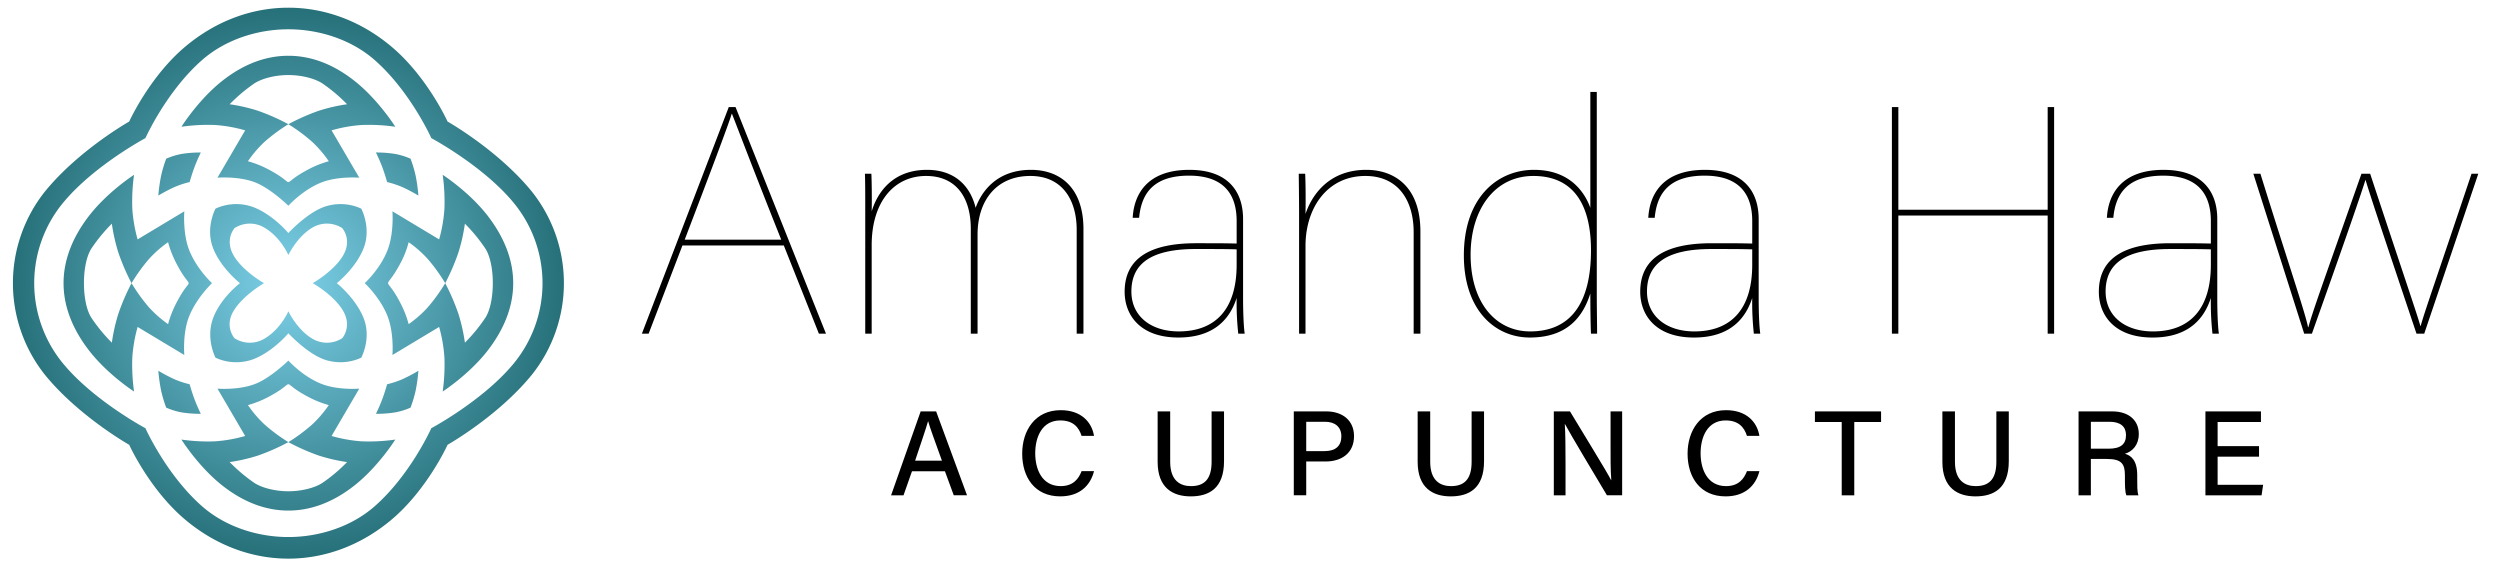
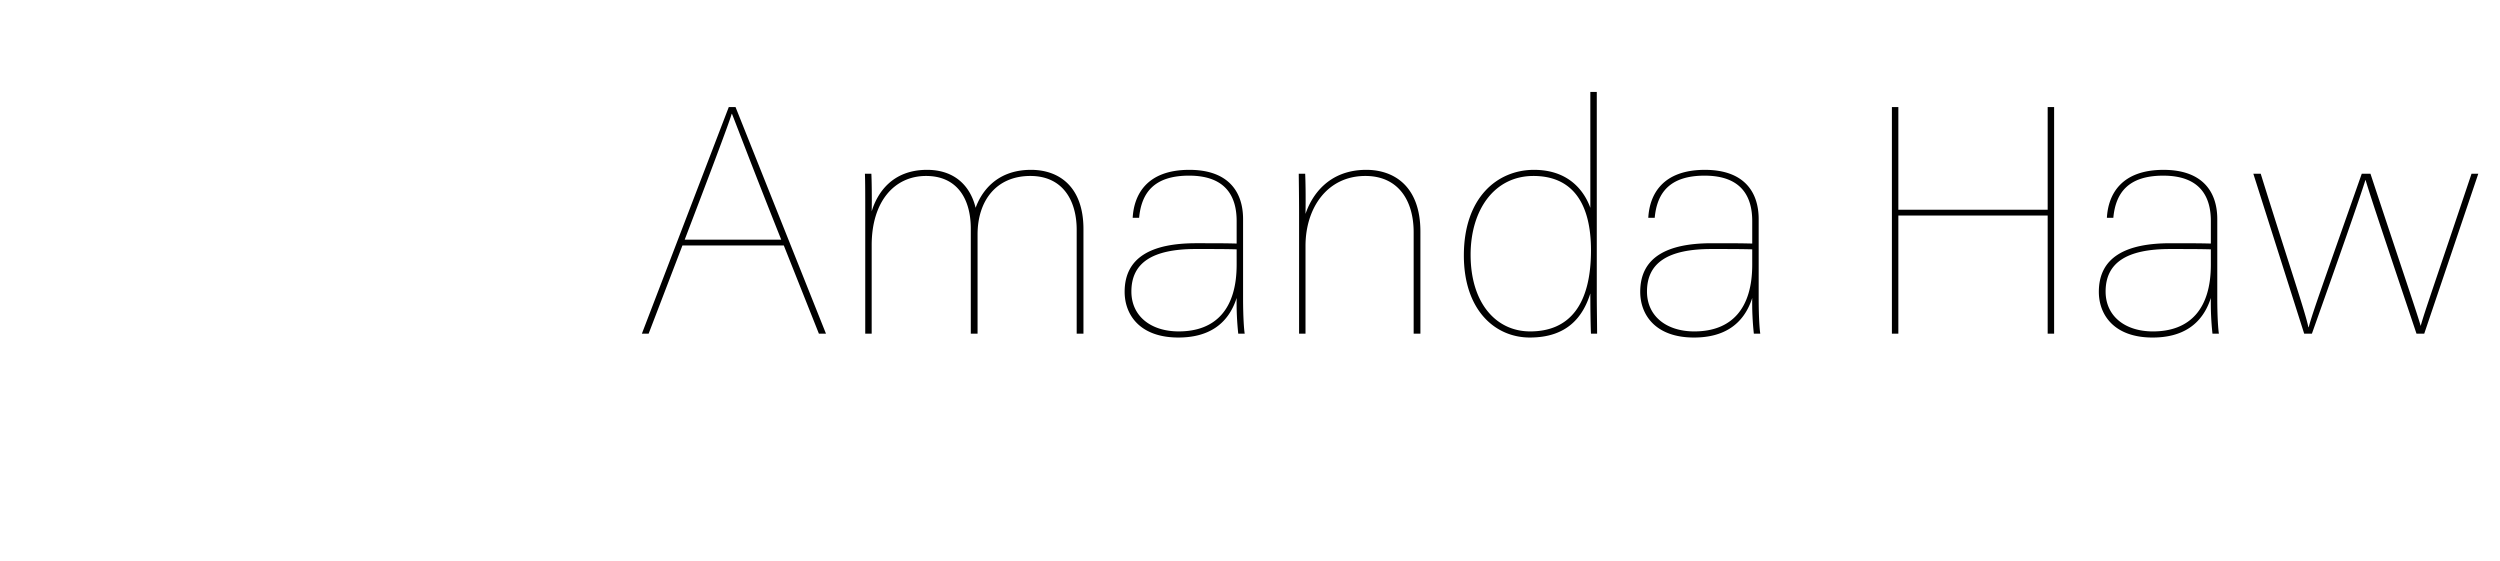
<svg xmlns="http://www.w3.org/2000/svg" width="1470" height="330" viewBox="0 0 1470 330">
  <defs>
    <style> .cls-1, .cls-2 { fill-rule: evenodd; } .cls-2 { fill: url(#radial-gradient); } </style>
    <radialGradient id="radial-gradient" cx="2740.575" cy="345.5" r="161.969" gradientUnits="userSpaceOnUse">
      <stop offset="0" stop-color="#7dd1e9" />
      <stop offset="1" stop-color="#267079" />
    </radialGradient>
  </defs>
  <g id="Web_Logo" data-name="Web Logo">
    <g id="Blue_radial_gradient_black_font_copy_3" data-name="Blue radial gradient + black font copy 3">
-       <path id="Acupuncture_" data-name="Acupuncture " class="cls-1" d="M3126.62,456.107l5.19,14.127h7.8L3121.44,420.9h-9.09l-17.39,49.338h7.31l4.97-14.127h19.38Zm-17.53-6.247c3.55-10.649,6.39-18.884,7.59-23.143h0.08c1.06,3.833,3.62,10.719,8.09,23.143h-15.76Zm97.88,6.176c-1.7,4.4-4.82,8.8-12.28,8.8-11,0-14.98-9.867-14.98-19.309,0-9.8,4.19-19.309,14.7-19.309,7.59,0,10.93,3.975,12.56,9.087h7.31c-1.34-8.235-7.66-15.121-19.59-15.121-15.19,0-22.64,12.139-22.64,25.556,0,13.985,7.45,25.131,22.36,25.131,11.36,0,17.74-6.318,19.87-14.837h-7.31Zm44.72-35.14V450.57c0,15.4,9.01,20.3,19.45,20.3,10.57,0,19.59-4.544,19.59-20.729V420.9h-7.31V450.57c0,10.932-4.97,14.268-12.14,14.268-6.11,0-12.21-3.052-12.21-14.268V420.9h-7.38Zm80.06,49.338h7.31V450.357h11.36c9.66,0,16.75-5.112,16.75-14.908,0-9.087-6.6-14.553-16.39-14.553h-19.03v49.338ZM3339.06,427h11.08c5.53,0,9.58,2.768,9.58,8.59,0,5.608-3.41,8.66-9.8,8.66h-10.86V427Zm65.52-6.1V450.57c0,15.4,9.01,20.3,19.45,20.3,10.57,0,19.59-4.544,19.59-20.729V420.9h-7.31V450.57c0,10.932-4.97,14.268-12.14,14.268-6.11,0-12.21-3.052-12.21-14.268V420.9h-7.38Zm86.95,49.338V451.421c0-8.944-.07-17.605-0.43-23h0.14c2.98,5.608,18.32,31.306,24.64,41.813h8.94V420.9h-6.81v18.386c0,8.093-.07,15.973.42,22.078h-0.07c-2.7-5.324-17.32-28.964-24.21-40.464h-9.51v49.338h6.89Zm106.68-14.2c-1.7,4.4-4.82,8.8-12.28,8.8-11,0-14.98-9.867-14.98-19.309,0-9.8,4.19-19.309,14.7-19.309,7.59,0,10.93,3.975,12.56,9.087h7.32c-1.35-8.235-7.67-15.121-19.6-15.121-15.19,0-22.64,12.139-22.64,25.556,0,13.985,7.45,25.131,22.36,25.131,11.36,0,17.75-6.318,19.88-14.837h-7.32Zm55.72,14.2h7.38V427.143h15.76V420.9h-38.9v6.247h15.76v43.091Zm59.19-49.338V450.57c0,15.4,9.02,20.3,19.46,20.3,10.57,0,19.59-4.544,19.59-20.729V420.9h-7.31V450.57c0,10.932-4.97,14.268-12.14,14.268-6.11,0-12.21-3.052-12.21-14.268V420.9h-7.39Zm96.75,27.97c8.73,0,10.58,2.981,10.58,9.725v0.923c0,4.757,0,8.59.85,10.72h7.1c-0.78-2.13-.71-6.318-0.71-9.726v-2.13c0-8.589-3.55-11.571-7.24-12.565,4.47-1.349,8.16-5.182,8.16-11.642,0-7.667-5.46-13.275-15.68-13.275h-19.74v49.338h7.24V448.866h9.44ZM3800.43,427h11c6.39,0,9.66,2.839,9.66,7.809,0,5.324-3.05,8.022-10.29,8.022h-10.37V427Zm98.88,14.34h-24.35v-14.2h25.48V420.9h-32.65v49.338h33.01l0.92-6.176h-26.76V447.517h24.35v-6.176Z" transform="translate(-2571 -179)" />
-       <path id="Amanda_Haw" data-name="Amanda Haw" class="cls-1" d="M3031.88,323.341l20.63,51.852h4.16L3003.5,241.967h-3.98l-51.09,133.226h3.97l19.87-51.852h59.61Zm-58.28-3.407c13.24-34.631,26.3-69.073,27.63-73.993h0.18c2.65,6.624,12.12,31.793,28.96,73.993H2973.6Zm106.16,55.259h3.79V323.152c0-25.548,13.24-40.687,31.98-40.687,17.98,0,26.3,13.057,26.3,31.035v61.693h3.98V316.907c0-19.871,10.97-34.442,31.03-34.442,19.3,0,27.25,14.76,27.25,31.6v61.125h3.98v-61.5c0-24.6-14.01-34.82-30.85-34.82-21.38,0-29.71,14.382-32.55,22.331-3.22-13.247-12.68-22.331-28.57-22.331-20.63,0-29.34,13.815-32.55,24.412,0.18-7.569,0-18.924-.19-22.141h-3.79c0.19,4.353.19,13.625,0.19,21.384v72.669Zm222.17-67.37c0-16.464-9.08-28.954-31.6-28.954-24.98,0-32.55,14.572-33.31,28.2h3.79c1.32-14.382,8.51-24.791,29.33-24.791,22.33,0,28.01,13.058,28.01,26.683v13.247c-6.82-.189-13.06-0.189-23.85-0.189-26.3,0-42.01,8.327-42.01,28.576,0,13.436,8.89,26.872,31.6,26.872,17.22,0,29.15-7.381,34.26-23.277a170.828,170.828,0,0,0,.94,21.006h3.79c-0.38-2.46-.95-9.273-0.95-21.195V307.823Zm-3.78,26.872c0,25.737-12.12,39.173-34.07,39.173-16.27,0-27.82-8.894-27.82-23.466,0-16.842,12.3-24.98,37.85-24.98,9.84,0,17.6,0,24.04.19V334.7Zm36.71,40.5h3.78V323.53c0-22.141,12.68-41.065,35.2-41.065,19.3,0,28.39,14.382,28.39,33.117v59.611h3.97V315.2c0-27.25-16.08-36.334-31.79-36.334-22.71,0-32.36,15.707-35.77,25.926,0.19-11.165,0-19.3-.19-23.655h-3.78c0,2.082.19,13.625,0.19,22.9v71.155Zm171.26-142.12V301.2c-2.27-6.245-9.84-22.331-33.12-22.331-21.57,0-41.25,16.275-41.25,50.338,0,32.171,18.36,48.257,38.79,48.257,21.96,0,31.23-12.112,35.58-25.926,0,10.03.19,20.438,0.38,23.655h3.6c0-5.488-.19-15.9-0.19-22.52v-119.6h-3.79Zm-70.4,95.756c0-26.494,14.01-46.364,36.91-46.364s33.87,15.9,33.87,43.714c0,31.793-12.49,47.689-35.77,47.689C3450.67,373.868,3435.72,357.215,3435.72,328.829Zm169.38-21.006c0-16.464-9.09-28.954-31.61-28.954-24.98,0-32.55,14.572-33.3,28.2h3.78c1.32-14.382,8.52-24.791,29.33-24.791,22.33,0,28.01,13.058,28.01,26.683v13.247c-6.81-.189-13.06-0.189-23.84-0.189-26.31,0-42.02,8.327-42.02,28.576,0,13.436,8.9,26.872,31.61,26.872,17.22,0,29.14-7.381,34.25-23.277a169.919,169.919,0,0,0,.95,21.006h3.78c-0.38-2.46-.94-9.273-0.94-21.195V307.823Zm-3.79,26.872c0,25.737-12.11,39.173-34.06,39.173-16.28,0-27.82-8.894-27.82-23.466,0-16.842,12.3-24.98,37.85-24.98,9.84,0,17.6,0,24.03.19V334.7Zm82.13,40.5h3.79V305.741h87.8v69.452h3.79V241.967h-3.79v60.368h-87.8V241.967h-3.79V375.193Zm191.32-67.37c0-16.464-9.08-28.954-31.6-28.954-24.98,0-32.55,14.572-33.31,28.2h3.79c1.32-14.382,8.51-24.791,29.33-24.791,22.33,0,28.01,13.058,28.01,26.683v13.247c-6.81-.189-13.06-0.189-23.85-0.189-26.3,0-42.01,8.327-42.01,28.576,0,13.436,8.9,26.872,31.61,26.872,17.22,0,29.14-7.381,34.25-23.277a169.919,169.919,0,0,0,.95,21.006h3.78c-0.38-2.46-.95-9.273-0.95-21.195V307.823Zm-3.78,26.872c0,25.737-12.11,39.173-34.06,39.173-16.28,0-27.82-8.894-27.82-23.466,0-16.842,12.3-24.98,37.85-24.98,9.84,0,17.6,0,24.03.19V334.7Zm24.98-53.555,29.9,94.053h4.54c14.76-41.444,28.96-81.942,31.42-90.268H3962c2.28,8.137,17.79,54.123,29.9,90.268h4.55l31.79-94.053h-3.98c-20.62,61.5-27.62,81.185-29.9,89.511h-0.18c-1.71-6.245-10.41-31.6-29.53-89.511h-5.11c-22.7,64.531-28.76,81.185-31.22,90.268h-0.19c-1.51-8.137-11.73-37.848-28.01-90.268h-4.16Z" transform="translate(-2571 -179)" />
-       <path id="Logo_Shape" data-name="Logo Shape" class="cls-2" d="M2883.85,399.207c-19.86,24.5-49.69,41.332-49.69,41.332s-11.98,26.536-33.28,44.3c-18.1,15.1-39.21,22.643-60.32,22.643s-42.22-7.548-60.32-22.643c-21.29-17.762-33.27-44.3-33.27-44.3s-29.83-16.83-49.69-41.332a86.535,86.535,0,0,1,0-107.406c19.86-24.5,49.69-41.332,49.69-41.332s11.98-26.535,33.27-44.3c18.1-15.094,39.21-22.642,60.32-22.642s42.22,7.547,60.32,22.642c21.3,17.763,33.28,44.3,33.28,44.3s29.83,16.831,49.69,41.332A86.39,86.39,0,0,1,2883.85,399.207Zm-130.71,13.622a58.773,58.773,0,0,0,11.19,4.362,67.934,67.934,0,0,1-9.84,11.472,102.714,102.714,0,0,1-13.93,10.311,125.987,125.987,0,0,0,17.89,7.9,102.492,102.492,0,0,0,16.63,3.826,95.553,95.553,0,0,1-14.4,12.17c-4.46,2.973-12.28,4.991-20.1,4.993s-15.67-2.016-20.13-4.993a95.553,95.553,0,0,1-14.4-12.17,102.249,102.249,0,0,0,16.62-3.826,125.368,125.368,0,0,0,17.89-7.9,103.4,103.4,0,0,1-13.93-10.311,67.934,67.934,0,0,1-9.84-11.472,58.5,58.5,0,0,0,11.19-4.362c10.17-5.242,11.39-7.876,12.57-7.9S2742.88,407.536,2753.14,412.829Zm-31.93-8.146c-9.8,3.882-22.34,2.839-22.34,2.839l16.29,27.829a84.7,84.7,0,0,1-17.73,3.153,109.446,109.446,0,0,1-19.74-1.031s10.09,16.13,24.34,27.248c12.61,9.839,25.58,14.492,38.54,14.49s25.92-4.655,38.52-14.49c14.25-11.118,24.34-27.248,24.34-27.248a109.293,109.293,0,0,1-19.73,1.031,84.708,84.708,0,0,1-17.74-3.153l16.29-27.829s-12.53,1.043-22.33-2.839c-10.98-4.346-19.36-13.67-19.36-13.67S2730.31,401.08,2721.21,404.683Zm77.41,0.263s-1.29,4.693-2.94,9.036-3.64,8.349-3.64,8.349a69.112,69.112,0,0,0,11.47-.872,41.5,41.5,0,0,0,8.88-2.767,71.939,71.939,0,0,0,3.04-10.182A97.741,97.741,0,0,0,2817.02,397a89.426,89.426,0,0,1-9.79,5.139A53.925,53.925,0,0,1,2798.62,404.946ZM2754.88,345.5s12.28,6.888,17.72,16.028c5.72,9.625-.43,16.385-0.43,16.385a16.676,16.676,0,0,1-17.28.37c-9.1-5.214-14.33-16.25-14.33-16.25s-4.49,10.615-14.32,16.25a16.67,16.67,0,0,1-17.28-.37s-6.34-6.873-.43-16.385c5.63-9.067,17.72-16.028,17.72-16.028s-12.28-6.887-17.72-16.027c-5.73-9.626.43-16.386,0.43-16.386a16.672,16.672,0,0,1,17.28-.37c9.83,5.635,14.32,16.251,14.32,16.251s5.23-11.036,14.33-16.251a16.678,16.678,0,0,1,17.28.37s6.21,6.794.43,16.386C2767.11,338.579,2754.88,345.5,2754.88,345.5Zm14.16,0s11.17-8.753,15.78-20.6c4.67-11.981-1.41-23.219-1.41-23.219a29.113,29.113,0,0,0-22.32-.858c-10.16,3.932-20.53,15.21-20.53,15.21s-8.9-10.713-20.52-15.21a29.113,29.113,0,0,0-22.32.858s-6.08,11.238-1.42,23.219c4.61,11.85,15.79,20.6,15.79,20.6s-11.34,8.588-15.79,20.6c-4.46,12.059,1.42,23.219,1.42,23.219a29.113,29.113,0,0,0,22.32.858c11.62-4.5,20.52-15.21,20.52-15.21s10.37,11.279,20.53,15.21a29.113,29.113,0,0,0,22.32-.858s6.13-11.261,1.41-23.219C2780.17,354.319,2769.04,345.5,2769.04,345.5Zm-86.53,59.442s1.29,4.693,2.94,9.036,3.64,8.349,3.64,8.349a69.261,69.261,0,0,1-11.48-.872,41.527,41.527,0,0,1-8.87-2.767,71.939,71.939,0,0,1-3.04-10.182A98.911,98.911,0,0,1,2664.1,397a89,89,0,0,0,9.8,5.139A53.925,53.925,0,0,0,2682.51,404.946Zm-8.37-72.188a60.5,60.5,0,0,1-4.3-11.341,67.223,67.223,0,0,0-11.32,9.972,104.464,104.464,0,0,0-10.18,14.115,128.32,128.32,0,0,1-7.79-18.127,106.164,106.164,0,0,1-3.78-16.85,96.2,96.2,0,0,0-12.01,14.6c-2.94,4.523-4.41,12.474-4.4,20.419,0,7.92,1.47,15.835,4.4,20.343a96.2,96.2,0,0,0,12.01,14.6,106.188,106.188,0,0,1,3.78-16.85,128.382,128.382,0,0,1,7.79-18.127,104.442,104.442,0,0,0,10.18,14.116,67.243,67.243,0,0,0,11.32,9.971,60.479,60.479,0,0,1,4.3-11.34C2684.54,337.559,2684.54,353.449,2674.14,332.758Zm21.53,12.746s-9.2-8.487-13.49-19.61c-3.83-9.933-2.8-22.637-2.8-22.637l-27.46,16.509a88.081,88.081,0,0,1-3.12-17.971,114.038,114.038,0,0,1,1.02-20s-15.92,10.225-26.89,24.665c-9.71,12.781-14.56,25.92-14.56,39.059s4.86,26.257,14.56,39.027c10.97,14.44,26.89,24.665,26.89,24.665a114.031,114.031,0,0,1-1.02-20,88.082,88.082,0,0,1,3.12-17.972l27.46,16.509s-1.12-12.739,2.8-22.637C2686.53,354.128,2695.67,345.5,2695.67,345.5Zm176.38-48.427c-17.98-21.122-47.44-36.86-47.44-36.86s-12.29-27.489-33.37-45.96c-13.3-11.658-31.99-18.029-50.68-18.029s-37.37,6.372-50.67,18.029c-21.08,18.471-33.38,45.96-33.38,45.96s-29.45,15.738-47.43,36.86a74.27,74.27,0,0,0,0,96.855c17.98,21.121,47.43,36.859,47.43,36.859s12.3,27.489,33.38,45.96c13.3,11.658,31.98,18.029,50.67,18.029s37.38-6.37,50.68-18.029c21.08-18.471,33.37-45.96,33.37-45.96s29.46-15.738,47.44-36.859A74.3,74.3,0,0,0,2872.05,297.077Zm-118.91-18.9a58.739,58.739,0,0,1,11.19-4.363,67.934,67.934,0,0,0-9.84-11.472,102.813,102.813,0,0,0-13.93-10.311,125.987,125.987,0,0,1,17.89-7.9,102.431,102.431,0,0,1,16.63-3.825,95.527,95.527,0,0,0-14.4-12.171c-4.46-2.973-12.28-4.99-20.1-4.993s-15.67,2.016-20.13,4.993a95.527,95.527,0,0,0-14.4,12.171,102.189,102.189,0,0,1,16.62,3.825,125.368,125.368,0,0,1,17.89,7.9,103.5,103.5,0,0,0-13.93,10.311,67.934,67.934,0,0,0-9.84,11.472,58.464,58.464,0,0,1,11.19,4.363c10.17,5.242,11.39,7.875,12.57,7.9S2742.88,283.472,2753.14,278.18Zm-31.93,8.145c-9.8-3.881-22.34-2.838-22.34-2.838l16.29-27.829a84.736,84.736,0,0,0-17.73-3.154,109.55,109.55,0,0,0-19.74,1.031s10.09-16.129,24.34-27.248c12.61-9.839,25.58-14.492,38.54-14.489s25.92,4.655,38.52,14.489c14.25,11.119,24.34,27.248,24.34,27.248a109.4,109.4,0,0,0-19.73-1.031,84.747,84.747,0,0,0-17.74,3.154l16.29,27.829s-12.53-1.043-22.33,2.838c-10.98,4.347-19.36,13.67-19.36,13.67S2730.31,289.929,2721.21,286.325Zm77.41-.263s-1.29-4.693-2.94-9.036-3.64-8.348-3.64-8.348a69.052,69.052,0,0,1,11.47.871,41.561,41.561,0,0,1,8.88,2.767,71.939,71.939,0,0,1,3.04,10.182,97.741,97.741,0,0,1,1.59,11.511,89.426,89.426,0,0,0-9.79-5.139A54.045,54.045,0,0,0,2798.62,286.062Zm59.58,20.4c-10.98-14.44-26.9-24.665-26.9-24.665a112.941,112.941,0,0,1,1.02,20,87.674,87.674,0,0,1-3.11,17.971l-27.46-16.509s0.99,12.692-2.8,22.637c-4.28,11.188-13.49,19.61-13.49,19.61s9.2,8.487,13.49,19.61c3.83,9.933,2.8,22.637,2.8,22.637l27.46-16.509a87.675,87.675,0,0,1,3.11,17.972,112.934,112.934,0,0,1-1.02,20s15.92-10.225,26.9-24.665c9.7-12.766,14.55-25.889,14.56-39.012C2872.76,332.391,2867.91,319.247,2858.2,306.461Zm-1.83,59.424a96.2,96.2,0,0,1-12.01,14.6,106.188,106.188,0,0,0-3.78-16.85,129.734,129.734,0,0,0-7.79-18.127,104.442,104.442,0,0,1-10.18,14.116,67.684,67.684,0,0,1-11.32,9.971,60.13,60.13,0,0,0-4.31-11.34c-10.22-20.35-10.56-5.143,0-25.493a53.262,53.262,0,0,0,4.31-11.341,67.664,67.664,0,0,1,11.32,9.972,104.464,104.464,0,0,1,10.18,14.115,129.671,129.671,0,0,0,7.79-18.127,106.164,106.164,0,0,0,3.78-16.85,96.2,96.2,0,0,1,12.01,14.6c2.93,4.511,4.4,12.432,4.4,20.357S2859.31,361.365,2856.37,365.885Zm-173.86-79.823s1.29-4.693,2.94-9.036,3.64-8.348,3.64-8.348a69.2,69.2,0,0,0-11.48.871,41.592,41.592,0,0,0-8.87,2.767,71.939,71.939,0,0,0-3.04,10.182,98.911,98.911,0,0,0-1.6,11.511,89,89,0,0,1,9.8-5.139A54.045,54.045,0,0,1,2682.51,286.062Z" transform="translate(-2571 -179)" />
+       <path id="Amanda_Haw" data-name="Amanda Haw" class="cls-1" d="M3031.88,323.341l20.63,51.852h4.16L3003.5,241.967h-3.98l-51.09,133.226h3.97l19.87-51.852h59.61Zm-58.28-3.407c13.24-34.631,26.3-69.073,27.63-73.993h0.18c2.65,6.624,12.12,31.793,28.96,73.993H2973.6Zm106.16,55.259h3.79V323.152c0-25.548,13.24-40.687,31.98-40.687,17.98,0,26.3,13.057,26.3,31.035v61.693h3.98V316.907c0-19.871,10.97-34.442,31.03-34.442,19.3,0,27.25,14.76,27.25,31.6v61.125h3.98v-61.5c0-24.6-14.01-34.82-30.85-34.82-21.38,0-29.71,14.382-32.55,22.331-3.22-13.247-12.68-22.331-28.57-22.331-20.63,0-29.34,13.815-32.55,24.412,0.18-7.569,0-18.924-.19-22.141h-3.79c0.19,4.353.19,13.625,0.19,21.384v72.669Zm222.17-67.37c0-16.464-9.08-28.954-31.6-28.954-24.98,0-32.55,14.572-33.31,28.2h3.79c1.32-14.382,8.51-24.791,29.33-24.791,22.33,0,28.01,13.058,28.01,26.683v13.247c-6.82-.189-13.06-0.189-23.85-0.189-26.3,0-42.01,8.327-42.01,28.576,0,13.436,8.89,26.872,31.6,26.872,17.22,0,29.15-7.381,34.26-23.277a170.828,170.828,0,0,0,.94,21.006h3.79c-0.38-2.46-.95-9.273-0.95-21.195V307.823Zm-3.78,26.872c0,25.737-12.12,39.173-34.07,39.173-16.27,0-27.82-8.894-27.82-23.466,0-16.842,12.3-24.98,37.85-24.98,9.84,0,17.6,0,24.04.19V334.7Zm36.71,40.5h3.78V323.53c0-22.141,12.68-41.065,35.2-41.065,19.3,0,28.39,14.382,28.39,33.117v59.611h3.97V315.2c0-27.25-16.08-36.334-31.79-36.334-22.71,0-32.36,15.707-35.77,25.926,0.19-11.165,0-19.3-.19-23.655h-3.78c0,2.082.19,13.625,0.19,22.9v71.155Zm171.26-142.12V301.2c-2.27-6.245-9.84-22.331-33.12-22.331-21.57,0-41.25,16.275-41.25,50.338,0,32.171,18.36,48.257,38.79,48.257,21.96,0,31.23-12.112,35.58-25.926,0,10.03.19,20.438,0.38,23.655h3.6c0-5.488-.19-15.9-0.19-22.52v-119.6h-3.79Zm-70.4,95.756c0-26.494,14.01-46.364,36.91-46.364s33.87,15.9,33.87,43.714c0,31.793-12.49,47.689-35.77,47.689C3450.67,373.868,3435.72,357.215,3435.72,328.829Zm169.38-21.006c0-16.464-9.09-28.954-31.61-28.954-24.98,0-32.55,14.572-33.3,28.2h3.78c1.32-14.382,8.52-24.791,29.33-24.791,22.33,0,28.01,13.058,28.01,26.683v13.247c-6.81-.189-13.06-0.189-23.84-0.189-26.31,0-42.02,8.327-42.02,28.576,0,13.436,8.9,26.872,31.61,26.872,17.22,0,29.14-7.381,34.25-23.277a169.919,169.919,0,0,0,.95,21.006h3.78c-0.38-2.46-.94-9.273-0.94-21.195V307.823Zm-3.79,26.872c0,25.737-12.11,39.173-34.06,39.173-16.28,0-27.82-8.894-27.82-23.466,0-16.842,12.3-24.98,37.85-24.98,9.84,0,17.6,0,24.03.19V334.7Zm82.13,40.5h3.79V305.741h87.8v69.452h3.79V241.967h-3.79v60.368h-87.8V241.967h-3.79V375.193Zm191.32-67.37c0-16.464-9.08-28.954-31.6-28.954-24.98,0-32.55,14.572-33.31,28.2h3.79c1.32-14.382,8.51-24.791,29.33-24.791,22.33,0,28.01,13.058,28.01,26.683v13.247c-6.81-.189-13.06-0.189-23.85-0.189-26.3,0-42.01,8.327-42.01,28.576,0,13.436,8.9,26.872,31.61,26.872,17.22,0,29.14-7.381,34.25-23.277a169.919,169.919,0,0,0,.95,21.006h3.78c-0.38-2.46-.95-9.273-0.95-21.195V307.823Zm-3.78,26.872c0,25.737-12.11,39.173-34.06,39.173-16.28,0-27.82-8.894-27.82-23.466,0-16.842,12.3-24.98,37.85-24.98,9.84,0,17.6,0,24.03.19V334.7Zm24.98-53.555,29.9,94.053h4.54c14.76-41.444,28.96-81.942,31.42-90.268H3962c2.28,8.137,17.79,54.123,29.9,90.268h4.55l31.79-94.053h-3.98c-20.62,61.5-27.62,81.185-29.9,89.511c-1.71-6.245-10.41-31.6-29.53-89.511h-5.11c-22.7,64.531-28.76,81.185-31.22,90.268h-0.19c-1.51-8.137-11.73-37.848-28.01-90.268h-4.16Z" transform="translate(-2571 -179)" />
    </g>
  </g>
</svg>